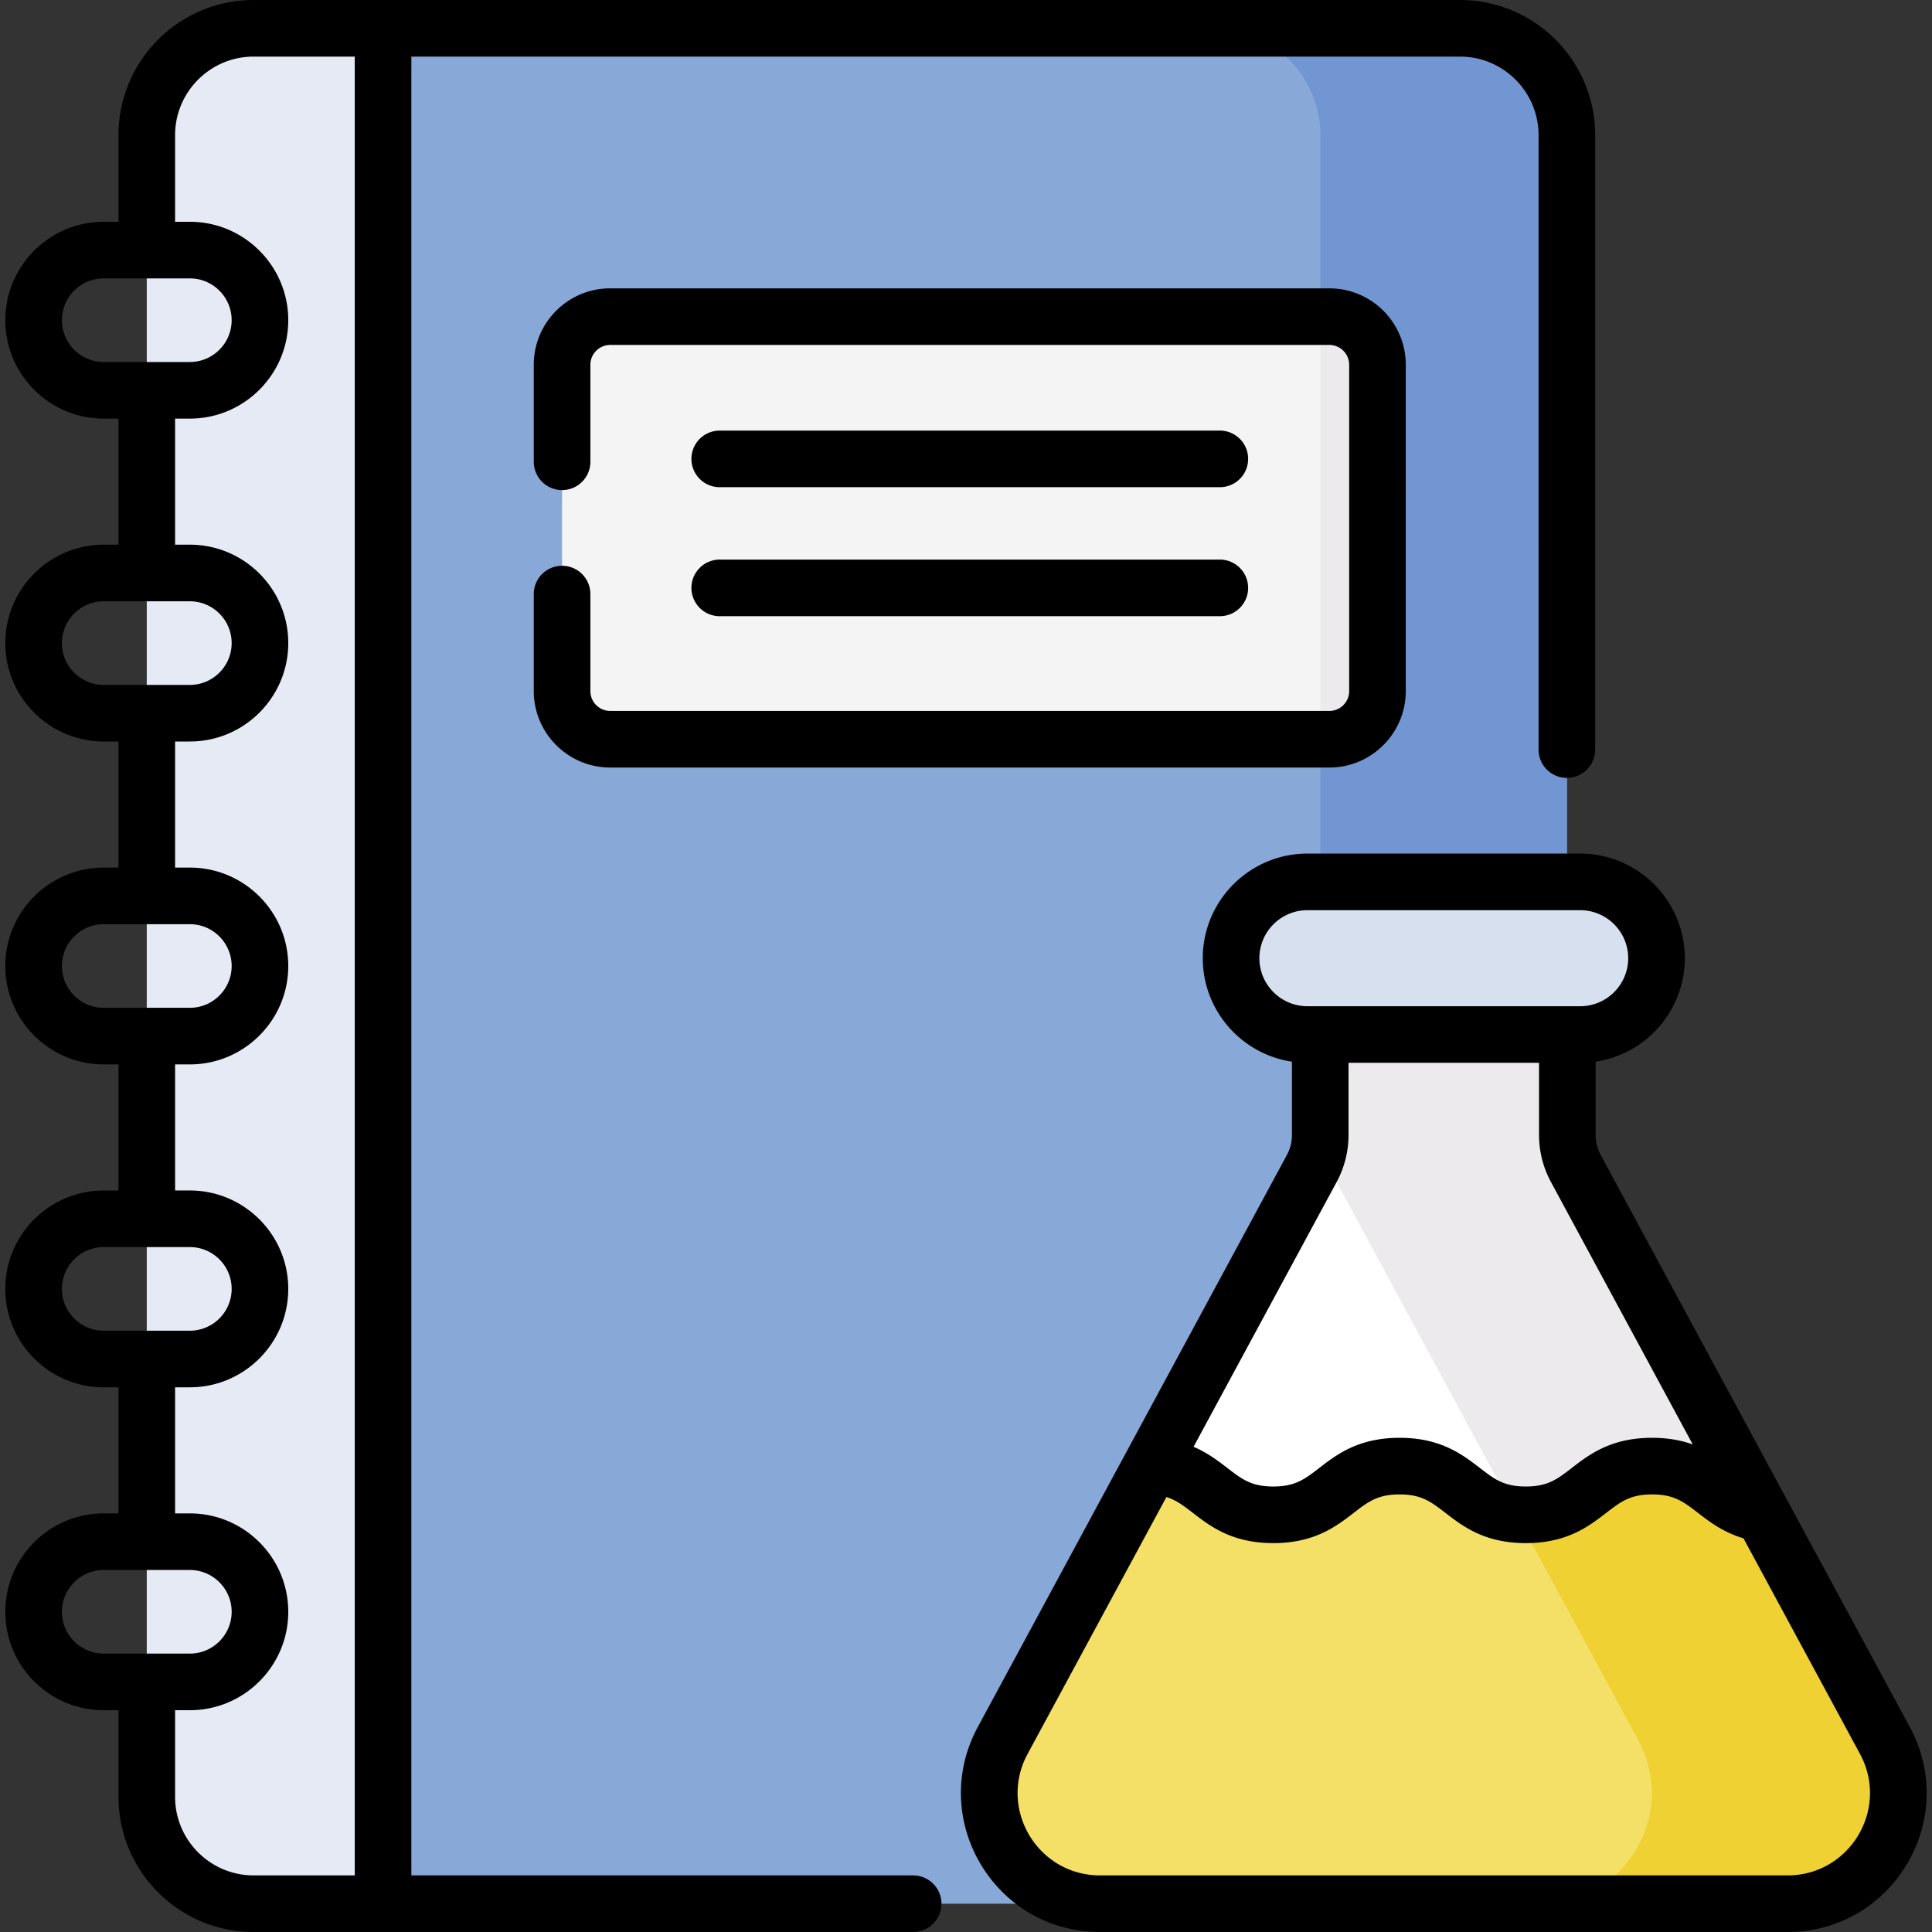
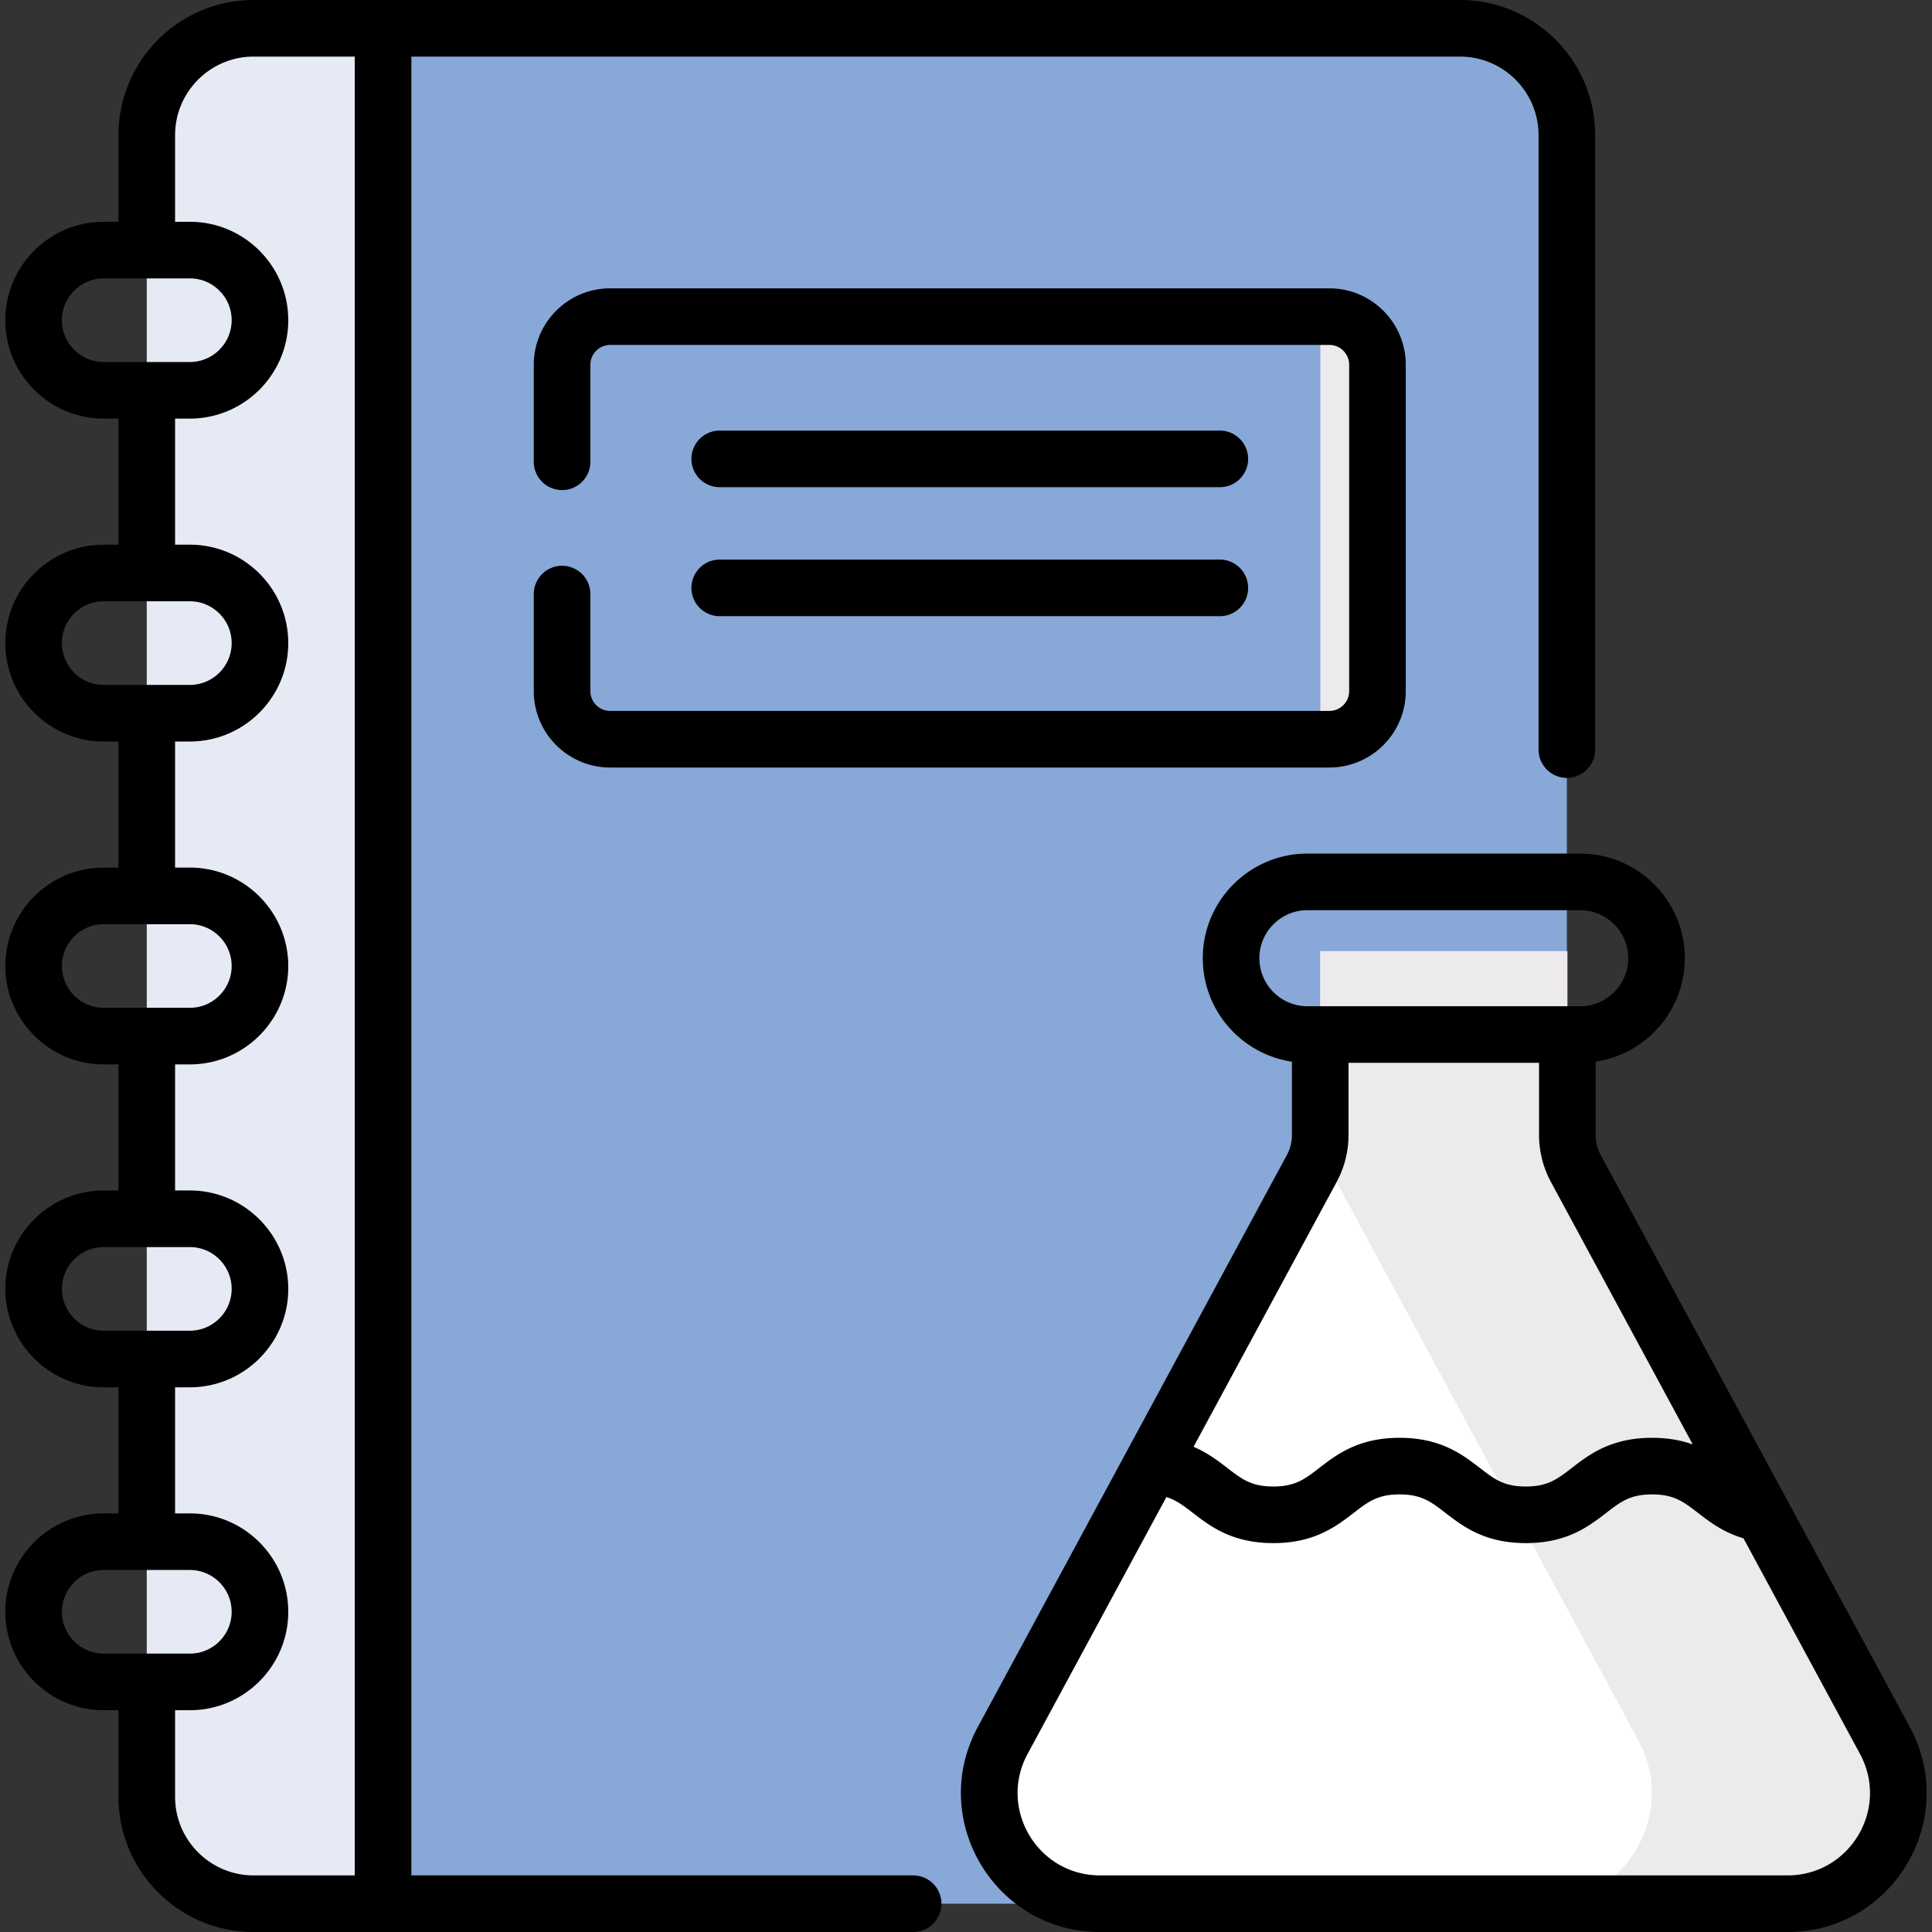
<svg xmlns="http://www.w3.org/2000/svg" version="1.1" width="512" height="512" x="0" y="0" viewBox="0 0 512 512" style="enable-background:new 0 0 512 512" xml:space="preserve" class="">
  <rect x="0" y="0" width="512" height="512" fill="#333333" stroke="none" />
  <g>
    <path fill="#88a8d8" d="M386.922 504.5H67.213c-15.637 0-28.314-12.676-28.314-28.314V35.814C38.9 20.176 51.576 7.5 67.213 7.5h319.709c15.637 0 28.314 12.676 28.314 28.314v440.373c0 15.637-12.676 28.313-28.314 28.313z" data-original="#88a8d8" class="" />
-     <path fill="#7296d1" d="M386.922 7.5h-65.328c15.637 0 28.314 12.676 28.314 28.314v440.373c0 15.637-12.676 28.314-28.314 28.314h65.328c15.637 0 28.314-12.676 28.314-28.314V35.814c0-15.638-12.676-28.314-28.314-28.314z" data-original="#7296d1" />
    <path fill="#e5eaf4" d="M101.513 7.5h-34.3C51.576 7.5 38.9 20.177 38.9 35.814v440.373c0 15.637 12.676 28.313 28.314 28.313h34.3V7.5z" data-original="#e5eaf4" class="" />
    <g fill="gray">
      <path d="M50.312 103.435H27.487c-10.261 0-18.579-8.318-18.579-18.579 0-10.261 8.318-18.579 18.579-18.579h22.825c10.261 0 18.579 8.318 18.579 18.579.001 10.261-8.318 18.579-18.579 18.579zM50.312 189.007H27.487c-10.261 0-18.579-8.318-18.579-18.579 0-10.261 8.318-18.579 18.579-18.579h22.825c10.261 0 18.579 8.318 18.579 18.579.001 10.261-8.318 18.579-18.579 18.579zM50.312 274.579H27.487c-10.261 0-18.579-8.318-18.579-18.579 0-10.261 8.318-18.579 18.579-18.579h22.825c10.261 0 18.579 8.318 18.579 18.579.001 10.261-8.318 18.579-18.579 18.579zM50.312 360.151H27.487c-10.261 0-18.579-8.318-18.579-18.579 0-10.261 8.318-18.579 18.579-18.579h22.825c10.261 0 18.579 8.318 18.579 18.579.001 10.261-8.318 18.579-18.579 18.579zM50.312 445.724H27.487c-10.261 0-18.579-8.318-18.579-18.579 0-10.261 8.318-18.579 18.579-18.579h22.825c10.261 0 18.579 8.318 18.579 18.579.001 10.26-8.318 18.579-18.579 18.579z" fill="" />
    </g>
    <path fill="#ffffff" d="m499.513 461.241-81.902-151.572a18.696 18.696 0 0 1-2.248-8.89v-48.697h-65.486v48.697c0 3.104-.773 6.159-2.248 8.89l-81.902 151.572c-10.556 19.535 3.59 43.259 25.795 43.259h182.197c22.204 0 36.35-23.724 25.794-43.259z" data-original="#ffffff" />
    <path fill="#edeaed" d="m499.513 461.241-81.902-151.572a18.696 18.696 0 0 1-2.248-8.89v-48.697h-65.328v48.697c0 3.104.773 6.159 2.248 8.89l81.902 151.572c10.556 19.535-3.591 43.259-25.795 43.259h65.328c22.205 0 36.351-23.724 25.795-43.259z" data-original="#edeaed" />
-     <path fill="#f4e066" d="m499.513 461.241-32.484-60.116c-12.617-1.974-14.029-12.591-29.206-12.591-16.732 0-16.732 12.905-33.464 12.905-16.73 0-16.73-12.905-33.459-12.905-16.73 0-16.73 12.905-33.46 12.905-16.379 0-16.732-12.363-32.44-12.881l-39.274 72.682c-10.556 19.535 3.59 43.259 25.795 43.259h182.196c22.206.001 36.352-23.723 25.796-43.258z" data-original="#f4e066" />
-     <path fill="#efd133" d="M408.39 504.5h65.328c22.205 0 36.351-23.724 25.795-43.259l-32.484-60.116c-12.617-1.974-14.029-12.591-29.206-12.591-16.732 0-16.732 12.905-33.464 12.905-.9 0-1.742-.044-2.55-.115l32.376 59.917c10.556 19.535-3.59 43.259-25.795 43.259z" data-original="#efd133" />
-     <path fill="#d6e0ef" d="M418.764 274.16h-72.289c-11.17 0-20.225-9.055-20.225-20.225 0-11.17 9.055-20.225 20.225-20.225h72.289c11.17 0 20.225 9.055 20.225 20.225 0 11.17-9.055 20.225-20.225 20.225z" data-original="#d6e0ef" />
-     <path fill="#f4f4f4" d="M148.957 183.154V96.662c0-7.042 5.708-12.75 12.75-12.75h190.586c7.042 0 12.75 5.708 12.75 12.75v86.492c0 7.042-5.708 12.75-12.75 12.75H161.707c-7.041-.001-12.75-5.709-12.75-12.75z" data-original="#f4f4f4" />
    <path fill="#edeaed" d="M352.293 83.912h-2.385v111.991h2.385c7.042 0 12.75-5.708 12.75-12.75V96.662c0-7.042-5.708-12.75-12.75-12.75z" data-original="#edeaed" />
    <path d="M190.733 129.111h132.534c4.143 0 7.5-3.358 7.5-7.5s-3.357-7.5-7.5-7.5H190.733a7.5 7.5 0 0 0 0 15zM190.733 163.297h132.534c4.143 0 7.5-3.358 7.5-7.5s-3.357-7.5-7.5-7.5H190.733a7.5 7.5 0 0 0 0 15z" fill="#000000" data-original="#000000" class="" />
    <path d="M148.957 149.938a7.5 7.5 0 0 0-7.5 7.5v25.716c0 11.166 9.084 20.25 20.25 20.25h190.586c11.166 0 20.25-9.084 20.25-20.25V96.662c0-11.166-9.084-20.25-20.25-20.25H161.707c-11.166 0-20.25 9.084-20.25 20.25v25.716a7.5 7.5 0 0 0 15 0V96.662a5.256 5.256 0 0 1 5.25-5.25h190.586a5.256 5.256 0 0 1 5.25 5.25v86.492a5.256 5.256 0 0 1-5.25 5.25H161.707a5.256 5.256 0 0 1-5.25-5.25v-25.716a7.5 7.5 0 0 0-7.5-7.5z" fill="#000000" data-original="#000000" class="" />
    <path d="M241.994 497H109.013V15h277.909c11.477 0 20.813 9.337 20.813 20.813V198.65c0 4.142 3.357 7.5 7.5 7.5s7.5-3.358 7.5-7.5V35.813C422.736 16.066 406.67 0 386.922 0H67.213C47.466 0 31.4 16.066 31.4 35.813v22.963h-3.913c-14.38 0-26.079 11.699-26.079 26.08 0 14.38 11.699 26.079 26.079 26.079H31.4v33.414h-3.913c-14.38 0-26.079 11.699-26.079 26.079s11.699 26.08 26.079 26.08H31.4v33.414h-3.913c-14.38 0-26.079 11.699-26.079 26.079s11.699 26.079 26.079 26.079H31.4v33.414h-3.913c-14.38 0-26.079 11.699-26.079 26.08 0 14.38 11.699 26.079 26.079 26.079H31.4v33.414h-3.913c-14.38 0-26.079 11.699-26.079 26.079s11.699 26.08 26.079 26.08H31.4v22.963C31.4 495.934 47.466 512 67.213 512h174.781a7.5 7.5 0 0 0 0-15zM27.487 95.935c-6.109 0-11.079-4.97-11.079-11.079s4.97-11.08 11.079-11.08h22.825c6.109 0 11.079 4.97 11.079 11.08 0 6.109-4.97 11.079-11.079 11.079zm0 85.572c-6.109 0-11.079-4.97-11.079-11.08 0-6.109 4.97-11.079 11.079-11.079h22.825c6.109 0 11.079 4.97 11.079 11.079s-4.97 11.08-11.079 11.08zm0 85.572c-6.109 0-11.079-4.97-11.079-11.079s4.97-11.079 11.079-11.079h22.825c6.109 0 11.079 4.97 11.079 11.079s-4.97 11.079-11.079 11.079zm0 85.572c-6.109 0-11.079-4.97-11.079-11.079s4.97-11.08 11.079-11.08h22.825c6.109 0 11.079 4.97 11.079 11.08 0 6.109-4.97 11.079-11.079 11.079zm0 85.573c-6.109 0-11.079-4.97-11.079-11.08 0-6.109 4.97-11.079 11.079-11.079h22.825c6.109 0 11.079 4.97 11.079 11.079s-4.97 11.08-11.079 11.08zM94.013 497h-26.8c-11.477 0-20.813-9.337-20.813-20.813v-22.963h3.913c14.38 0 26.079-11.699 26.079-26.08 0-14.38-11.699-26.079-26.079-26.079H46.4v-33.414h3.913c14.38 0 26.079-11.699 26.079-26.079s-11.699-26.08-26.079-26.08H46.4v-33.414h3.913c14.38 0 26.079-11.699 26.079-26.079S64.693 229.92 50.313 229.92H46.4v-33.414h3.913c14.38 0 26.079-11.699 26.079-26.08 0-14.38-11.699-26.079-26.079-26.079H46.4v-33.414h3.913c14.38 0 26.079-11.699 26.079-26.079s-11.699-26.08-26.079-26.08H46.4V35.813C46.4 24.337 55.737 15 67.213 15h26.8z" fill="#000000" data-original="#000000" class="" />
    <path d="m506.112 457.676-81.903-151.573a11.237 11.237 0 0 1-1.346-5.324v-19.425c13.35-1.987 23.626-13.525 23.626-27.42 0-15.288-12.438-27.725-27.725-27.725h-72.289c-15.287 0-27.725 12.438-27.725 27.725 0 13.895 10.276 25.432 23.626 27.42v19.425a11.23 11.23 0 0 1-1.347 5.324l-81.902 151.572C245.88 482.193 263.609 512 291.521 512h182.197c27.867 0 45.661-29.769 32.394-54.324zM333.75 253.935c0-7.017 5.708-12.725 12.725-12.725h72.289c7.017 0 12.725 5.708 12.725 12.725s-5.708 12.725-12.725 12.725h-72.289c-7.017 0-12.725-5.708-12.725-12.725zm20.477 59.3a26.276 26.276 0 0 0 3.149-12.456v-19.12h50.486v19.12c0 4.335 1.089 8.642 3.149 12.455l37.587 69.561c-2.954-1.061-6.457-1.762-10.776-1.762-10.923 0-16.684 4.443-21.313 8.014-3.818 2.945-6.341 4.891-12.15 4.891s-8.33-1.946-12.148-4.891c-4.629-3.57-10.39-8.014-21.311-8.014-10.922 0-16.683 4.443-21.312 8.014-3.818 2.945-6.341 4.891-12.149 4.891-5.811 0-8.336-1.945-12.157-4.89-2.457-1.893-5.251-4.041-8.977-5.637zM473.718 497H291.521c-16.515 0-27.06-17.641-19.196-32.193l36.784-68.074c2.612.808 4.531 2.282 7.019 4.199 4.631 3.567 10.394 8.007 21.312 8.007 10.922 0 16.683-4.443 21.312-8.014 3.818-2.945 6.341-4.891 12.149-4.891s8.33 1.946 12.148 4.891c4.629 3.57 10.39 8.014 21.311 8.014 10.922 0 16.683-4.443 21.312-8.014 3.819-2.946 6.343-4.892 12.152-4.892s8.333 1.946 12.152 4.891c3.04 2.345 6.692 5.157 12.067 6.749l30.872 57.133c7.864 14.555-2.688 32.194-19.197 32.194z" fill="#000000" data-original="#000000" class="" />
  </g>
</svg>